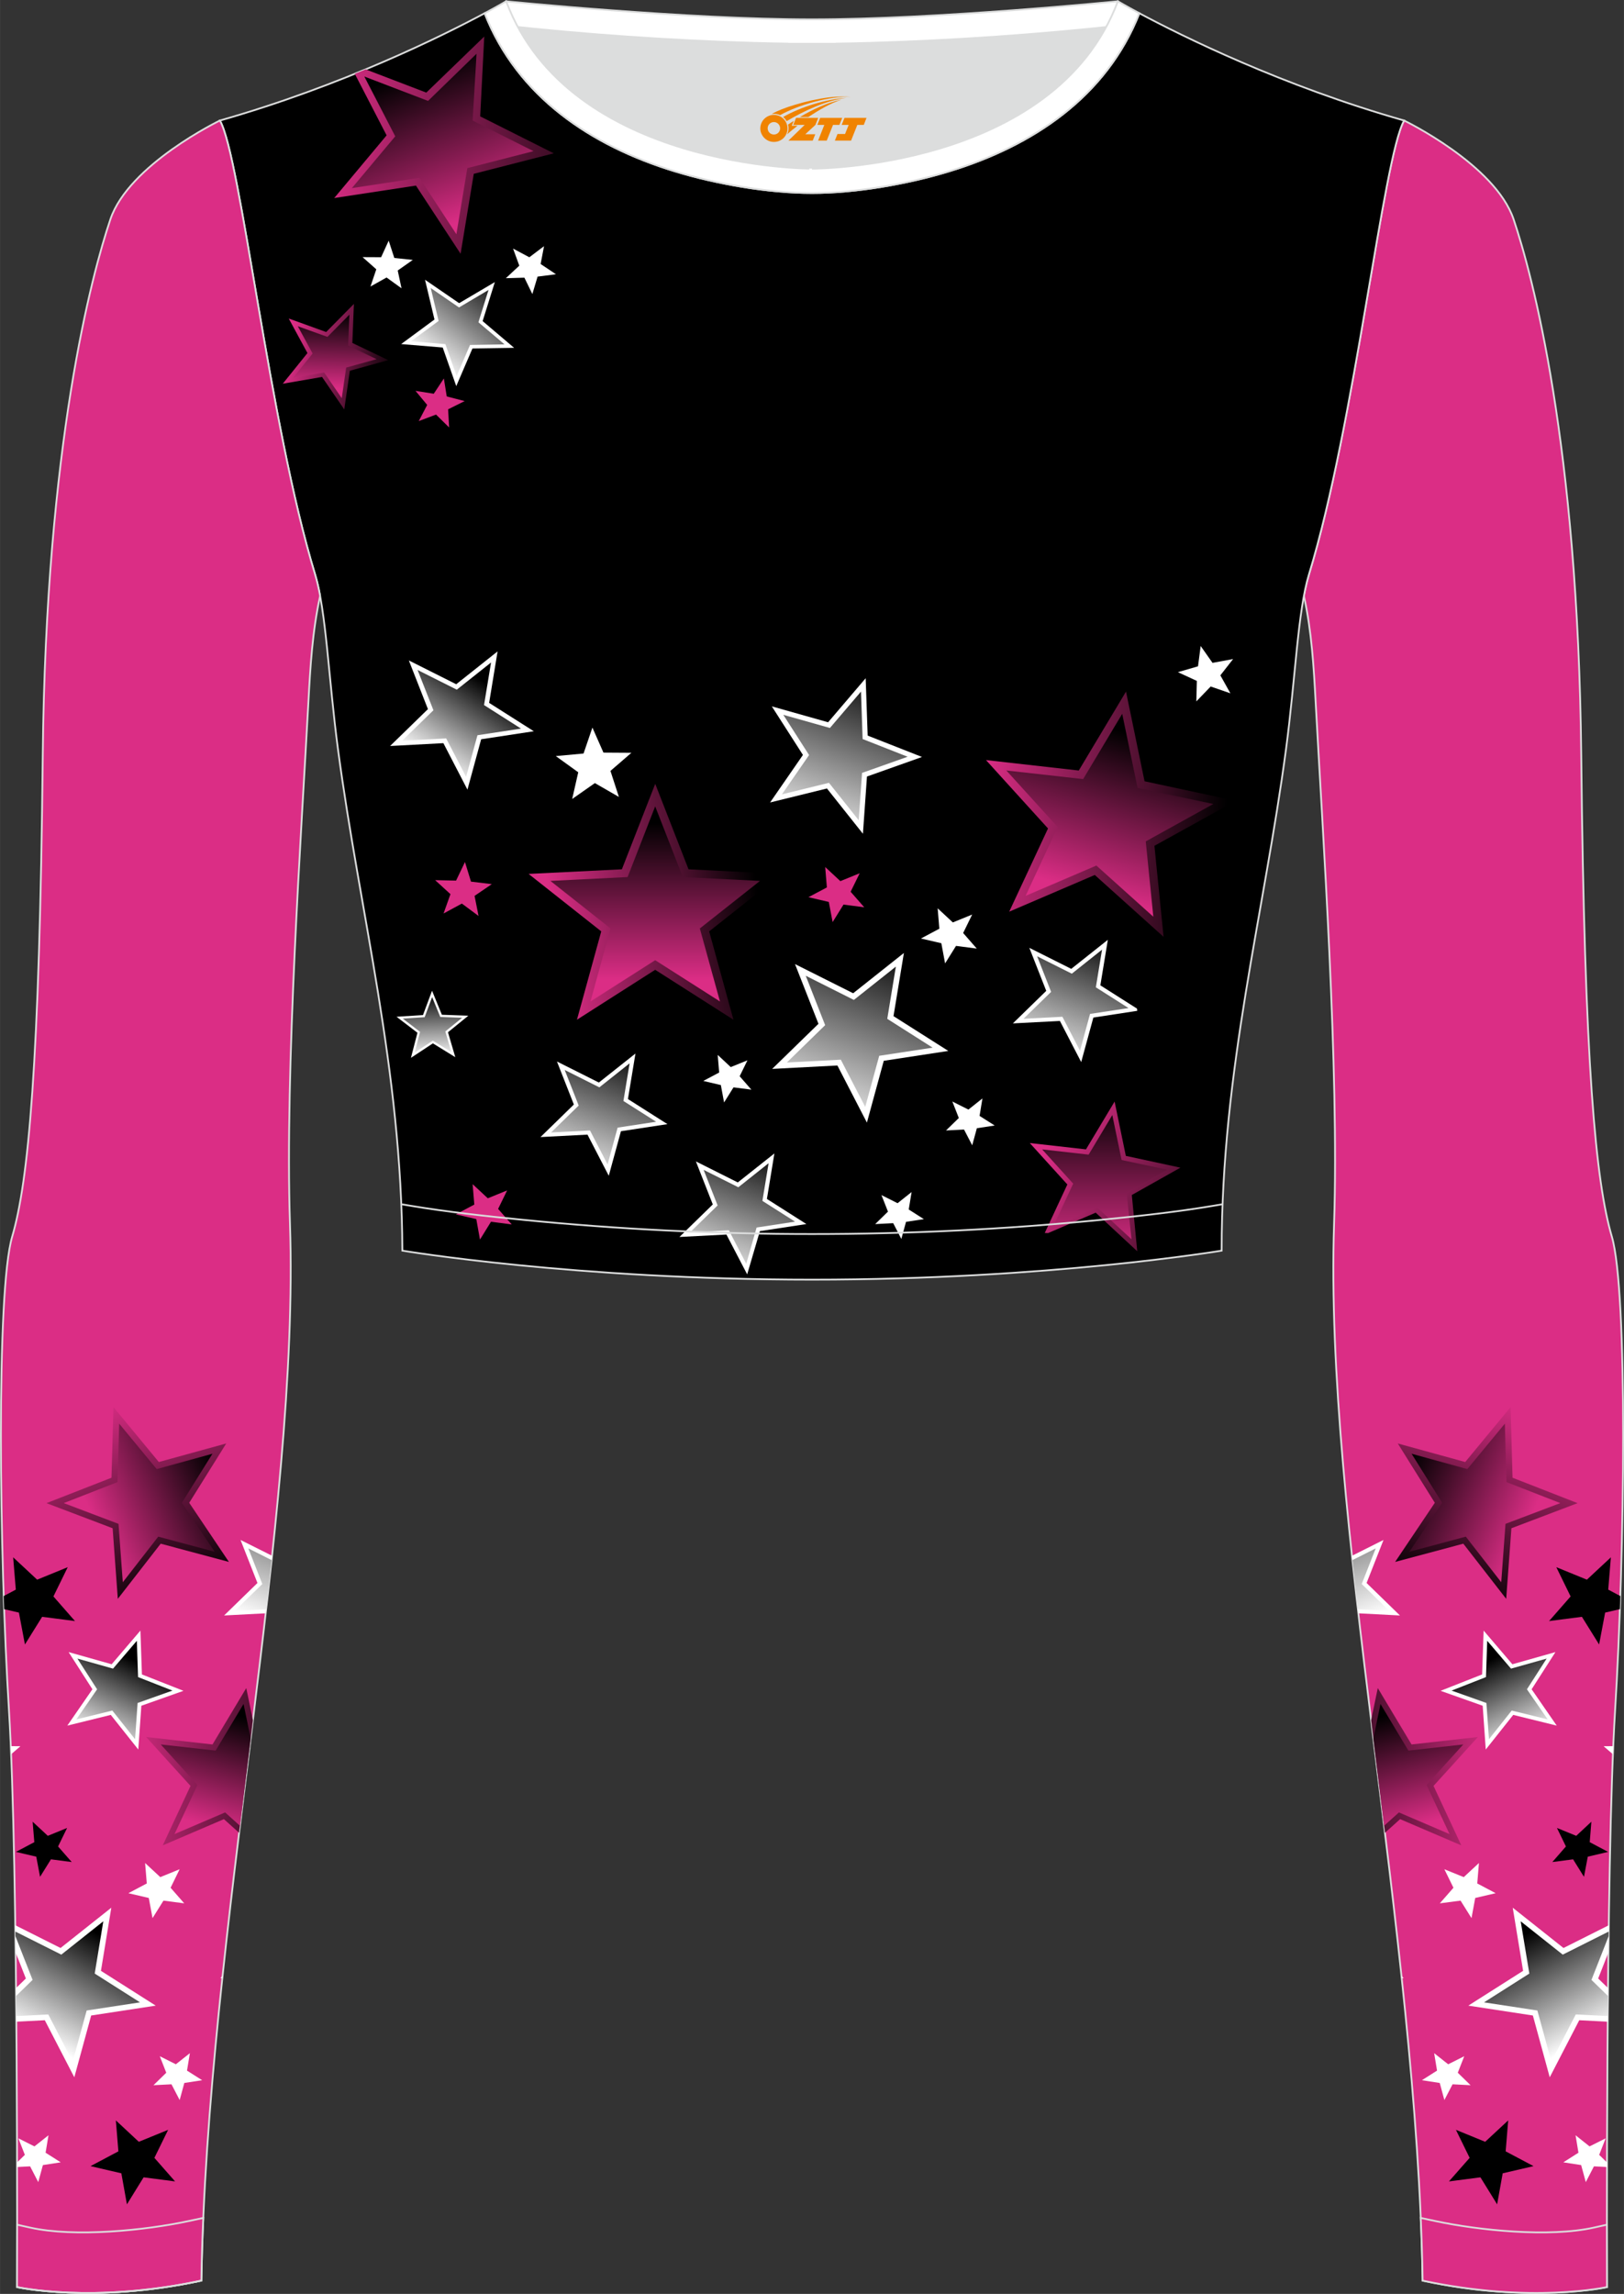
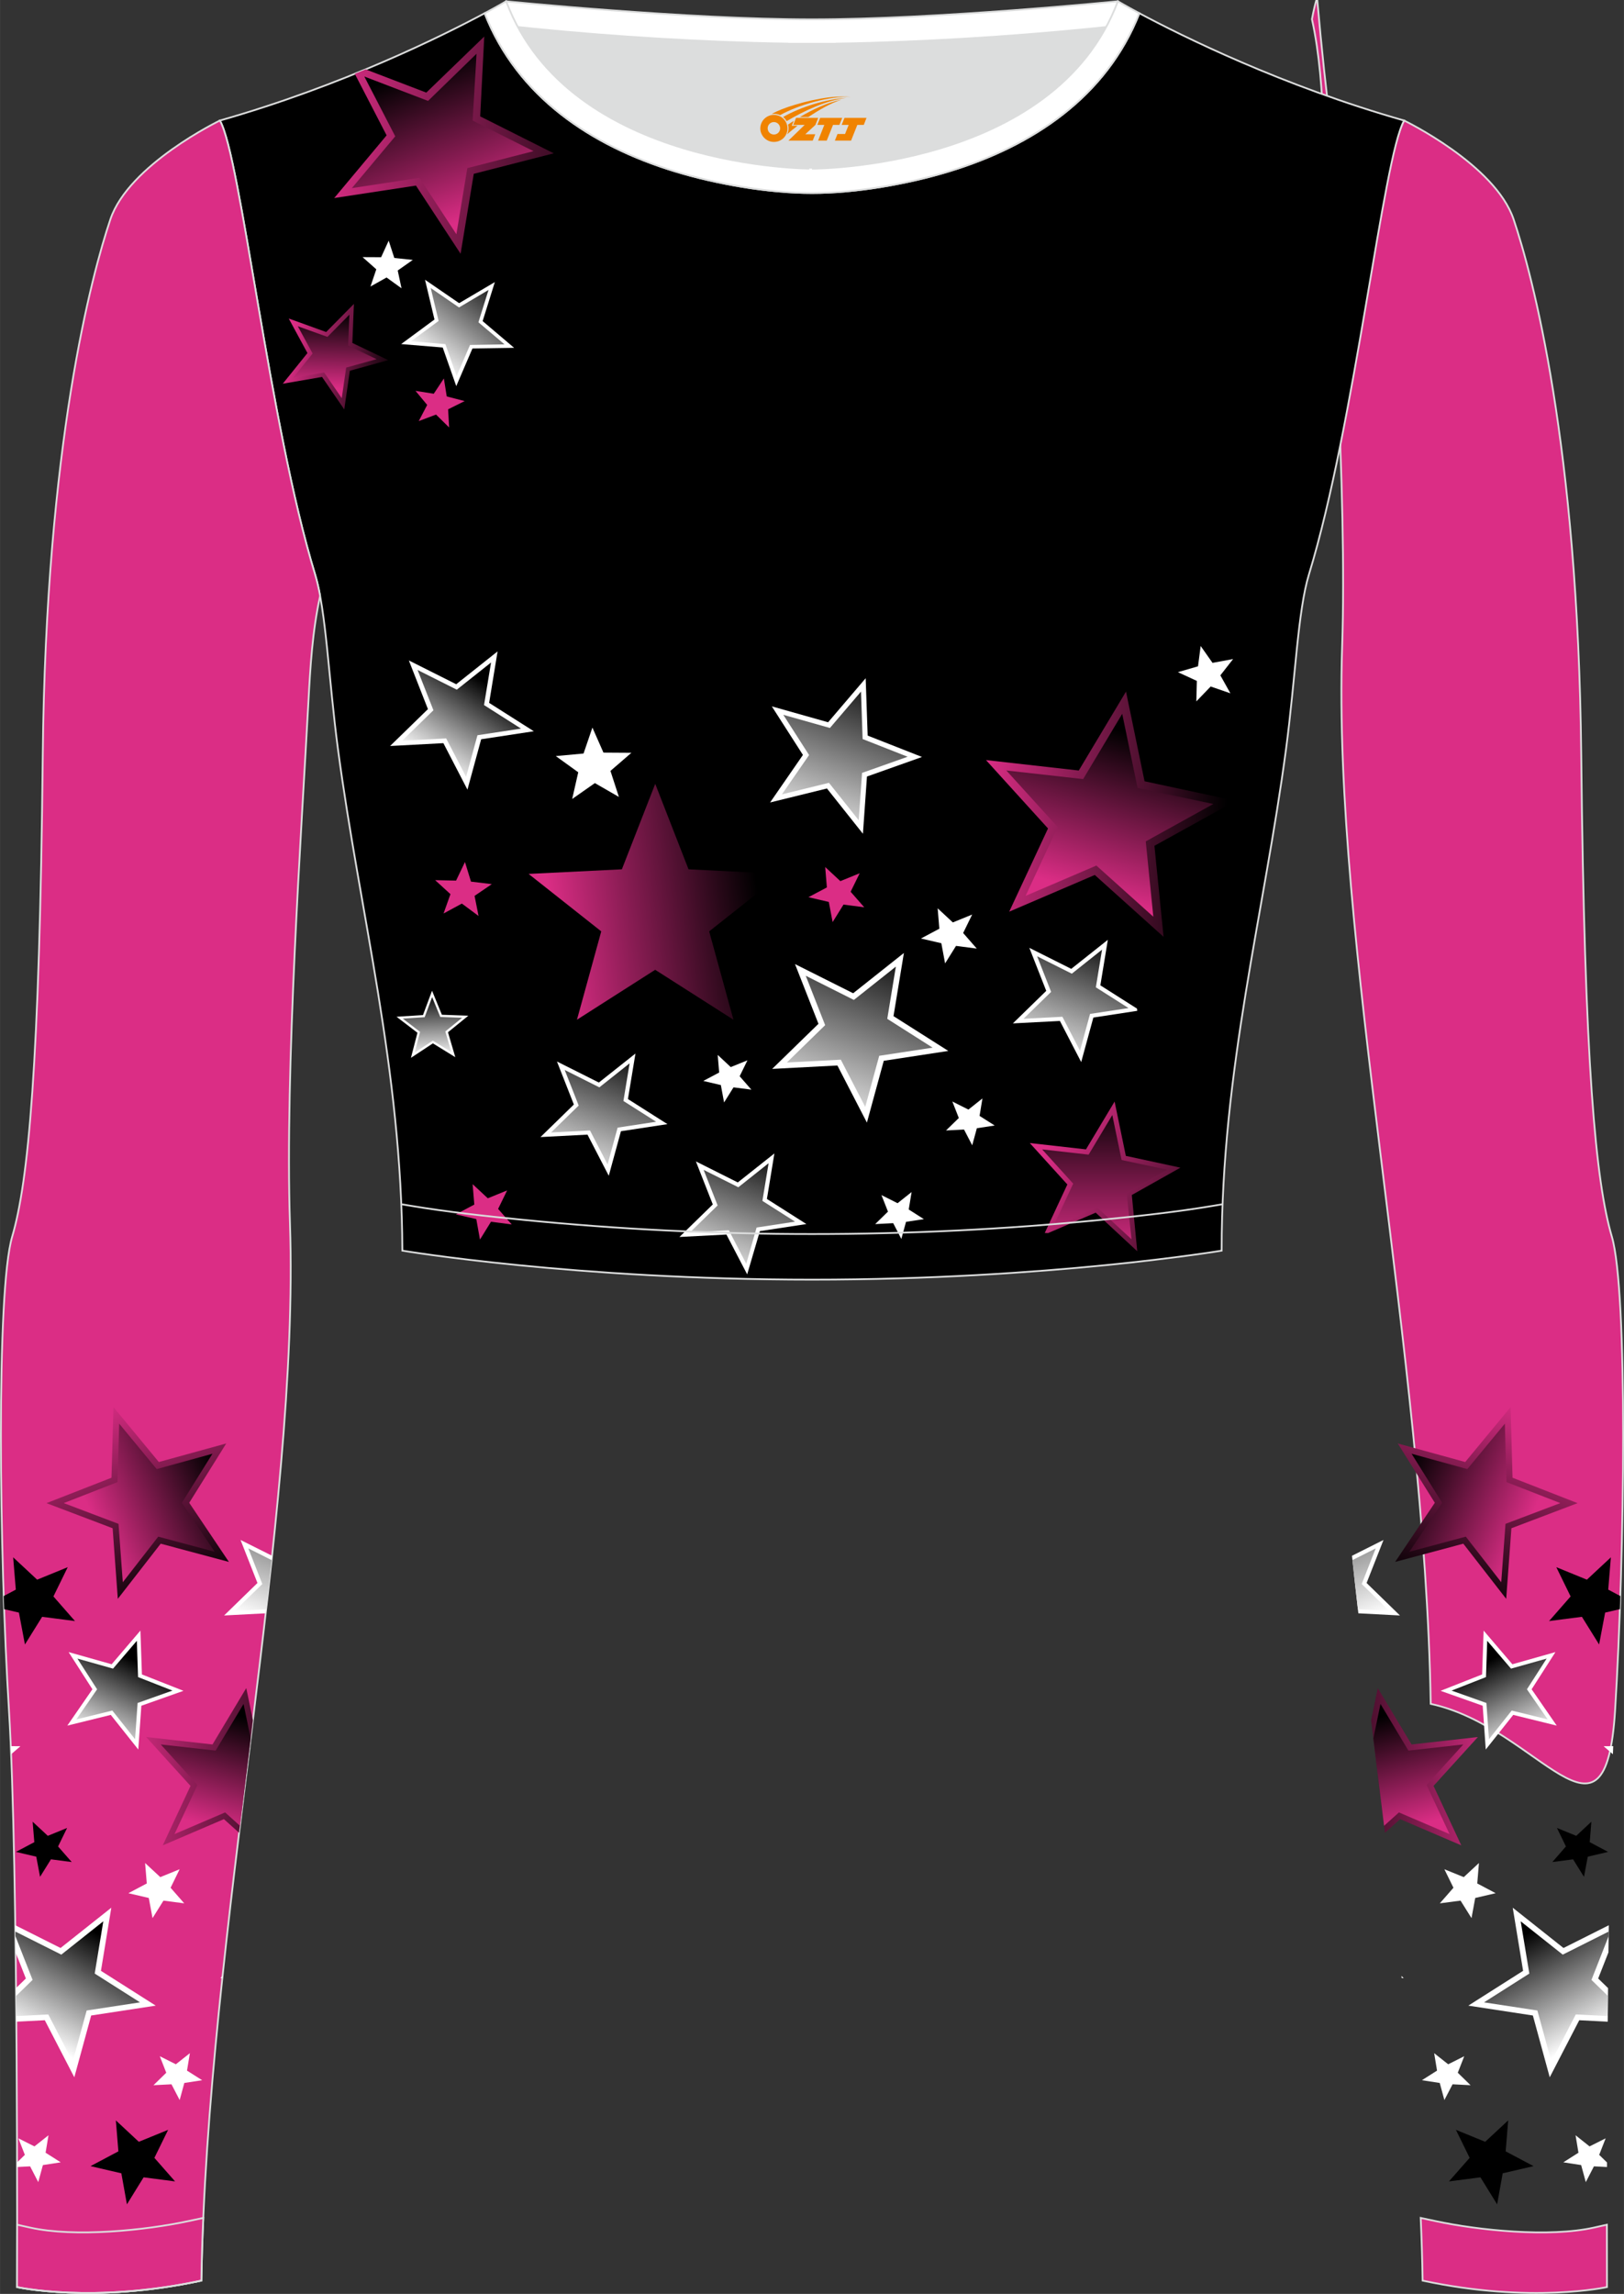
<svg xmlns="http://www.w3.org/2000/svg" version="1.1" id="图层_1" x="0px" y="0px" width="367.03px" height="518.23px" viewBox="0 0 367.02 518.23" enable-background="new 0 0 367.02 518.23" xml:space="preserve">
  <rect x="0" y="0" width="367.02" height="518.23" fill="#333333" stroke="none" />
  <g>
    <path fill-rule="evenodd" clip-rule="evenodd" fill="#DCDDDD" d="M113.76,2.85c0,0,45.04,4.28,69.79,4.28s70.34-3.09,70.34-3.09   S241.33,40.8,183.46,40.8C125.59,40.79,113.76,2.85,113.76,2.85z" />
    <path fill-rule="evenodd" clip-rule="evenodd" fill="#FFFFFF" stroke="#DCDDDD" stroke-width="0.4" stroke-miterlimit="22.926" d="   M258.74,5.16l-5.47,0.6c-18.61,2.04-37.83,3.37-56.53,3.92c-2.57,0.08-5.14,0.13-7.72,0.17v0.04h-11.01V9.85   c-2.57-0.04-5.14-0.09-7.72-0.17c-18.7-0.55-37.91-1.88-56.53-3.92l-5.47-0.6l6.07-4.87c0,0,40.87,4.09,69.14,4.09   s69.11-4.09,69.11-4.09L258.74,5.16z" />
-     <path fill-rule="evenodd" clip-rule="evenodd" fill="#DB2D85" stroke="#DCDDDD" stroke-width="0.4" stroke-miterlimit="22.926" d="   M317.33,27.23c0,0,20.56,9.93,24.74,22.3c4.19,12.38,14.56,50.77,15.29,121.02s3.28,96.45,6.92,108.83s2.91,71.7,0.73,107.01   c-2.18,35.3-1.82,130.3-1.82,130.3s-17.11,3.82-41.67-1.46c-1.26-78.2-22.24-172.66-20.02-238.76c1.17-34.86-2.6-88.69-4.18-118.11   c-0.4-7.41-0.88-15.82-2.64-23.72c0.34-1.82,0.72-3.46,1.15-4.89C306.24,95.73,312.58,35.55,317.33,27.23z" />
+     <path fill-rule="evenodd" clip-rule="evenodd" fill="#DB2D85" stroke="#DCDDDD" stroke-width="0.4" stroke-miterlimit="22.926" d="   M317.33,27.23c0,0,20.56,9.93,24.74,22.3c4.19,12.38,14.56,50.77,15.29,121.02s3.28,96.45,6.92,108.83s2.91,71.7,0.73,107.01   s-17.11,3.82-41.67-1.46c-1.26-78.2-22.24-172.66-20.02-238.76c1.17-34.86-2.6-88.69-4.18-118.11   c-0.4-7.41-0.88-15.82-2.64-23.72c0.34-1.82,0.72-3.46,1.15-4.89C306.24,95.73,312.58,35.55,317.33,27.23z" />
    <path fill-rule="evenodd" clip-rule="evenodd" stroke="#DCDDDD" stroke-width="0.4" stroke-miterlimit="22.926" d="M109.53,2.99   C100,8.09,77.36,19.36,49.69,27.23c4.75,8.32,11.09,68.5,21.5,102.51c2.53,8.27,3.06,23.55,5.19,39.52   c4.92,36.95,14.4,72.23,14.55,113.28c0,0,38.98,6.55,92.58,6.55s92.58-6.55,92.58-6.55c0-40.87,9.62-76.33,14.55-113.28   c2.13-15.97,2.66-31.26,5.19-39.52c10.41-34.02,16.76-94.19,21.5-102.51c-27.67-7.87-50.31-19.14-59.84-24.24   c-7.44,18.9-24.13,29.96-42.97,35.71c-9.35,2.85-21.14,4.92-31.01,4.91c-9.87,0.01-21.66-2.05-31.01-4.91   C133.66,32.95,116.97,21.89,109.53,2.99z" />
    <polygon fill-rule="evenodd" clip-rule="evenodd" fill="#FFFFFF" points="221.38,252.1 224.8,254.27 220.77,254.88 219.72,258.74    217.87,255.18 213.8,255.39 216.69,252.57 215.23,248.85 218.86,250.67 222.03,248.15  " />
    <polygon fill-rule="evenodd" clip-rule="evenodd" fill="#FFFFFF" points="205.37,273.24 208.79,275.42 204.76,276.03 203.7,279.89    201.86,276.33 197.79,276.54 200.68,273.72 199.21,269.99 202.85,271.82 206.02,269.3  " />
    <polygon fill-rule="evenodd" clip-rule="evenodd" fill="#FFFFFF" points="167.16,243.14 169.81,246.17 165.77,245.65    163.64,249.06 162.91,245.13 158.94,244.2 162.53,242.3 162.2,238.32 165.15,241.07 168.92,239.54  " />
    <polygon fill-rule="evenodd" clip-rule="evenodd" fill="#FFFFFF" points="217.67,210.78 220.75,214.3 216.06,213.69 213.59,217.65    212.74,213.09 208.13,212.02 212.29,209.81 211.91,205.2 215.34,208.39 219.71,206.61  " />
    <polygon fill-rule="evenodd" clip-rule="evenodd" fill="#FFFFFF" points="275.8,152.57 278.07,156.63 273.61,155.09 270.37,158.46    270.49,153.83 266.21,151.85 270.75,150.53 271.35,145.94 274.03,149.75 278.68,148.89  " />
    <polygon fill-rule="evenodd" clip-rule="evenodd" fill="#FFFFFF" points="137.96,174.16 139.87,180.04 134.44,176.91 129.31,180.5    130.68,174.47 125.61,170.81 131.88,170.23 133.88,164.37 136.38,170.03 142.69,170.07  " />
    <polygon fill-rule="evenodd" clip-rule="evenodd" fill="#DB2D85" points="108.47,280.04 110.96,276.01 115.65,276.62    112.57,273.11 114.61,268.93 110.24,270.71 106.81,267.52 107.19,272.13 103.03,274.34 107.64,275.41  " />
    <linearGradient id="SVGID_1_" gradientUnits="userSpaceOnUse" x1="283.111" y1="1180.67" x2="236.216" y2="1157.934" gradientTransform="matrix(1 0 0 1 0 -898)">
      <stop offset="0" style="stop-color:#000000" />
      <stop offset="1" style="stop-color:#DB2D85" />
    </linearGradient>
    <path fill-rule="evenodd" clip-rule="evenodd" fill="url(#SVGID_1_)" d="M236.11,278.55c0.25,0.01,0.51,0.01,0.76,0.02l10.76-4.61   l9.39,8.72l-1.23-12.71l10.99-6.18l-12.34-2.66l-2.54-12.27l-6.47,10.8l-12.7-1.43l8.49,9.36L236.11,278.55z" />
    <linearGradient id="SVGID_2_" gradientUnits="userSpaceOnUse" x1="277.134" y1="1082.962" x2="222.06" y2="1079.931" gradientTransform="matrix(1 0 0 1 0 -898)">
      <stop offset="0" style="stop-color:#000000" />
      <stop offset="1" style="stop-color:#DB2D85" />
    </linearGradient>
    <polygon fill-rule="evenodd" clip-rule="evenodd" fill="url(#SVGID_2_)" points="279.28,180.92 258.67,176.5 254.48,156.24    243.8,174.07 222.83,171.71 236.85,187.16 228.08,205.96 247.42,197.67 262.97,211.65 260.9,191.08  " />
    <linearGradient id="SVGID_3_" gradientUnits="userSpaceOnUse" x1="249.678" y1="-627.367" x2="249.678" y2="-661.854" gradientTransform="matrix(1 0 0 -1 0 -378.67)">
      <stop offset="0" style="stop-color:#000000" />
      <stop offset="1" style="stop-color:#DB2D85" />
    </linearGradient>
    <polygon fill-rule="evenodd" clip-rule="evenodd" fill="url(#SVGID_3_)" points="255.72,279.96 254.6,269.37 263.84,264.27    253.48,262.06 251.38,251.91 246.03,260.85 235.52,259.66 242.54,267.41 238.15,276.83 247.84,272.68  " />
    <linearGradient id="SVGID_4_" gradientUnits="userSpaceOnUse" x1="254.517" y1="1063.428" x2="243.907" y2="1099.049" gradientTransform="matrix(1 0 0 1 0 -898)">
      <stop offset="0" style="stop-color:#000000" />
      <stop offset="1" style="stop-color:#DB2D85" />
    </linearGradient>
    <polygon fill-rule="evenodd" clip-rule="evenodd" fill="url(#SVGID_4_)" points="274.21,181.63 257.09,178.01 253.62,161.26    244.79,176.01 227.43,174.06 239.04,186.84 231.78,202.39 247.78,195.54 260.65,207.1 258.94,190.08  " />
    <linearGradient id="SVGID_5_" gradientUnits="userSpaceOnUse" x1="171.284" y1="1099.865" x2="124.547" y2="1105.928" gradientTransform="matrix(1 0 0 1 0 -898)">
      <stop offset="0" style="stop-color:#000000" />
      <stop offset="1" style="stop-color:#DB2D85" />
    </linearGradient>
    <polygon fill-rule="evenodd" clip-rule="evenodd" fill="url(#SVGID_5_)" points="155.61,196.39 176.69,197.43 160.27,210.41    165.76,230.37 148.07,219.09 130.39,230.37 135.88,210.41 119.46,197.43 140.54,196.39 148.08,177.08  " />
    <linearGradient id="SVGID_6_" gradientUnits="userSpaceOnUse" x1="148.067" y1="1083.884" x2="148.067" y2="1119.253" gradientTransform="matrix(1 0 0 1 0 -898)">
      <stop offset="0" style="stop-color:#000000" />
      <stop offset="1" style="stop-color:#DB2D85" />
    </linearGradient>
-     <polygon fill-rule="evenodd" clip-rule="evenodd" fill="url(#SVGID_6_)" points="148.07,182.17 154.31,198.14 171.75,199.01    158.16,209.75 162.71,226.25 148.07,216.92 133.44,226.25 137.98,209.75 124.39,199.01 141.84,198.14  " />
    <polygon fill-rule="evenodd" clip-rule="evenodd" fill="#DB2D85" points="192.24,201.46 195.32,204.97 190.63,204.36    188.17,208.32 187.31,203.76 182.71,202.69 186.87,200.48 186.49,195.87 189.92,199.06 194.29,197.28  " />
    <polygon fill-rule="evenodd" clip-rule="evenodd" fill="#DB2D85" points="107.25,202.39 108.15,206.93 104.38,204.13    100.24,206.37 101.8,202 98.34,198.84 103.07,198.94 105.08,194.74 106.44,199.17 111.14,199.74  " />
    <polygon fill-rule="evenodd" clip-rule="evenodd" fill="#FFFFFF" points="89.61,229.7 94.34,233.31 92.87,238.98 97.83,235.71    102.89,238.83 101.24,233.2 105.84,229.46 99.86,229.25 97.64,223.82 95.59,229.32  " />
    <polygon fill-rule="evenodd" clip-rule="evenodd" fill="#FFFFFF" points="168.86,287.9 171.73,278.13 182.24,276.53 173.32,270.86    175.01,260.58 166.74,267.13 157.27,262.38 161.09,272.1 153.55,279.45 164.17,278.9  " />
    <path fill-rule="evenodd" clip-rule="evenodd" fill="#FFFFFF" d="M257.02,228.36c-0.02-0.17-0.04-0.33-0.06-0.5l-8.28-5.26   l1.69-10.28l-8.27,6.56l-9.47-4.75l3.82,9.72l-7.54,7.35l10.63-0.55l4.81,9.29l2.75-10.06L257.02,228.36z" />
    <polygon fill-rule="evenodd" clip-rule="evenodd" fill="#FFFFFF" points="92.43,149.22 92.42,149.27 96.71,160.2 88.16,168.53    100.2,167.89 105.64,178.39 108.74,167.01 120.64,165.2 110.54,158.79 112.45,147.16 103.1,154.58  " />
    <polygon fill-rule="evenodd" clip-rule="evenodd" fill="#FFFFFF" points="196.09,166.18 208.37,171.01 195.93,175.43    195.02,188.36 186.89,178.13 174.04,181.29 181.46,170.55 174.43,159.58 187.15,163.17 195.64,153.22  " />
    <linearGradient id="SVGID_7_" gradientUnits="userSpaceOnUse" x1="182.366" y1="-568.819" x2="196.511" y2="-529.957" gradientTransform="matrix(1 0 0 -1 0 -378.67)">
      <stop offset="0" style="stop-color:#FFFFFF" />
      <stop offset="1" style="stop-color:#000000" />
    </linearGradient>
    <polygon fill-rule="evenodd" clip-rule="evenodd" fill="url(#SVGID_7_)" points="194.58,156.24 194.95,166.96 205.12,170.96    194.82,174.61 194.07,185.31 187.34,176.85 176.71,179.46 182.85,170.58 177.03,161.49 187.56,164.46  " />
    <polygon fill-rule="evenodd" clip-rule="evenodd" fill="#FFFFFF" points="201.93,229.56 214.32,237.42 199.73,239.65    195.92,253.61 189.25,240.71 174.51,241.48 184.97,231.29 179.67,217.8 192.81,224.39 204.28,215.29  " />
    <linearGradient id="SVGID_8_" gradientUnits="userSpaceOnUse" x1="186.712" y1="-633.941" x2="202.031" y2="-591.851" gradientTransform="matrix(1 0 0 -1 0 -378.67)">
      <stop offset="0" style="stop-color:#FFFFFF" />
      <stop offset="1" style="stop-color:#000000" />
    </linearGradient>
    <polygon fill-rule="evenodd" clip-rule="evenodd" fill="url(#SVGID_8_)" points="202.46,218.37 200.52,230.17 210.77,236.68    198.7,238.52 195.54,250.07 190.02,239.4 177.83,240.03 186.48,231.6 182.1,220.44 192.97,225.9  " />
    <linearGradient id="SVGID_9_" gradientUnits="userSpaceOnUse" x1="237.712" y1="-619.81" x2="248.756" y2="-589.466" gradientTransform="matrix(1 0 0 -1 0 -378.67)">
      <stop offset="0" style="stop-color:#FFFFFF" />
      <stop offset="1" style="stop-color:#000000" />
    </linearGradient>
    <polygon fill-rule="evenodd" clip-rule="evenodd" fill="url(#SVGID_9_)" points="249.06,214.54 247.66,223.05 255.05,227.74    246.35,229.06 244.08,237.39 240.1,229.7 231.31,230.16 237.55,224.08 234.39,216.04 242.23,219.97  " />
    <polygon fill-rule="evenodd" clip-rule="evenodd" fill="#FFFFFF" points="141.91,248.29 150.84,253.96 140.33,255.56    137.58,265.62 132.77,256.33 122.15,256.88 129.69,249.53 125.87,239.81 135.34,244.56 143.61,238.01  " />
    <linearGradient id="SVGID_10_" gradientUnits="userSpaceOnUse" x1="130.94" y1="-645.496" x2="141.985" y2="-615.151" gradientTransform="matrix(1 0 0 -1 0 -378.67)">
      <stop offset="0" style="stop-color:#FFFFFF" />
      <stop offset="1" style="stop-color:#000000" />
    </linearGradient>
    <polygon fill-rule="evenodd" clip-rule="evenodd" fill="url(#SVGID_10_)" points="142.29,240.22 140.89,248.73 148.28,253.42    139.58,254.75 137.31,263.07 133.33,255.39 124.54,255.84 130.78,249.76 127.62,241.72 135.45,245.65  " />
    <linearGradient id="SVGID_11_" gradientUnits="userSpaceOnUse" x1="96.583" y1="1070.407" x2="108.898" y2="1051.649" gradientTransform="matrix(1 0 0 1 0 -898)">
      <stop offset="0" style="stop-color:#FFFFFF" />
      <stop offset="1" style="stop-color:#000000" />
    </linearGradient>
    <polygon fill-rule="evenodd" clip-rule="evenodd" fill="url(#SVGID_11_)" points="110.97,149.67 109.39,159.29 117.74,164.6    107.9,166.1 105.33,175.51 100.83,166.82 90.89,167.33 97.95,160.46 94.37,151.36 103.23,155.81  " />
    <linearGradient id="SVGID_12_" gradientUnits="userSpaceOnUse" x1="98.048" y1="-617.725" x2="97.531" y2="-602.941" gradientTransform="matrix(1 0 0 -1 0 -378.67)">
      <stop offset="0" style="stop-color:#FFFFFF" />
      <stop offset="1" style="stop-color:#000000" />
    </linearGradient>
    <polygon fill-rule="evenodd" clip-rule="evenodd" fill="url(#SVGID_12_)" points="97.66,225.26 99.5,229.75 104.44,229.93    100.64,233.02 102,237.68 97.82,235.1 93.71,237.8 94.93,233.11 91.03,230.12 95.97,229.8  " />
    <linearGradient id="SVGID_13_" gradientUnits="userSpaceOnUse" x1="162.389" y1="-667.932" x2="173.376" y2="-637.746" gradientTransform="matrix(1 0 0 -1 0 -378.67)">
      <stop offset="0" style="stop-color:#FFFFFF" />
      <stop offset="1" style="stop-color:#000000" />
    </linearGradient>
    <polygon fill-rule="evenodd" clip-rule="evenodd" fill="url(#SVGID_13_)" points="168.65,285.51 170.99,277.32 179.68,275.99    172.3,271.3 173.7,262.79 166.86,268.22 159.02,264.29 162.18,272.33 155.94,278.41 164.73,277.95  " />
    <polygon fill-rule="evenodd" clip-rule="evenodd" fill="#FFFFFF" points="109.07,72.54 116.19,78.58 106.77,78.73 103.11,87.23    100.05,78.51 90.66,77.73 98.19,72.18 96.05,63.2 103.76,68.49 111.83,63.73  " />
    <linearGradient id="SVGID_14_" gradientUnits="userSpaceOnUse" x1="97.237" y1="-460.912" x2="112.53" y2="-441.337" gradientTransform="matrix(1 0 0 -1 0 -378.67)">
      <stop offset="0" style="stop-color:#FFFFFF" />
      <stop offset="1" style="stop-color:#000000" />
    </linearGradient>
    <polygon fill-rule="evenodd" clip-rule="evenodd" fill="url(#SVGID_14_)" points="110.4,65.51 108.12,72.81 114.02,77.8    106.22,77.93 103.19,84.97 100.65,77.75 92.88,77.1 99.12,72.51 97.34,65.07 103.73,69.46  " />
    <polygon fill-rule="evenodd" clip-rule="evenodd" fill="#FFFFFF" points="89.88,61.11 90.74,65.13 87.36,62.69 83.72,64.73    85.04,60.84 81.94,58.09 86.13,58.11 87.84,54.37 89.11,58.28 93.28,58.72  " />
-     <polygon fill-rule="evenodd" clip-rule="evenodd" fill="#FFFFFF" points="121.49,62.49 120.31,66.43 118.51,62.73 114.32,62.85    117.36,60.02 115.95,56.16 119.63,58.12 122.95,55.61 122.18,59.64 125.64,61.96  " />
    <polygon fill-rule="evenodd" clip-rule="evenodd" fill="#DB2D85" points="101.27,92.47 101.5,96.57 98.54,93.66 94.63,95.13    96.54,91.48 93.9,88.3 98.03,88.95 100.31,85.5 100.96,89.56 105.01,90.61  " />
    <linearGradient id="SVGID_15_" gradientUnits="userSpaceOnUse" x1="146.133" y1="934.724" x2="72.743" y2="927.398" gradientTransform="matrix(1 0 0 1 0 -898)">
      <stop offset="0" style="stop-color:#000000" />
      <stop offset="1" style="stop-color:#DB2D85" />
    </linearGradient>
    <path fill-rule="evenodd" clip-rule="evenodd" fill="url(#SVGID_15_)" d="M109.44,8.25l-13.1,12.67l-13.72-5.25   c-0.8,0.33-1.62,0.67-2.44,1l7.19,13.91L75.53,44.74L94,41.93l10.09,15.4l2.98-18.06l18.08-4.63l-16.63-8.35L109.44,8.25z" />
    <linearGradient id="SVGID_16_" gradientUnits="userSpaceOnUse" x1="91.509" y1="914.562" x2="104.583" y2="947.909" gradientTransform="matrix(1 0 0 1 0 -898)">
      <stop offset="0" style="stop-color:#000000" />
      <stop offset="1" style="stop-color:#DB2D85" />
    </linearGradient>
    <polygon fill-rule="evenodd" clip-rule="evenodd" fill="url(#SVGID_16_)" points="107.69,12.14 105.54,14.24 96.74,22.8    82.34,17.29 89.32,30.8 79.52,42.5 94.8,40.18 103.14,52.92 105.61,37.98 120.57,34.15 106.81,27.24 107.53,15.14  " />
    <linearGradient id="SVGID_17_" gradientUnits="userSpaceOnUse" x1="90.16" y1="981.205" x2="65.718" y2="975.521" gradientTransform="matrix(1 0 0 1 0 -898)">
      <stop offset="0" style="stop-color:#000000" />
      <stop offset="1" style="stop-color:#DB2D85" />
    </linearGradient>
    <polygon fill-rule="evenodd" clip-rule="evenodd" fill="url(#SVGID_17_)" points="79.63,77.48 79.98,68.66 73.71,75.01    65.25,71.96 69.48,79.76 63.9,86.69 72.78,85.16 77.8,92.5 79.06,83.76 87.74,81.36  " />
    <linearGradient id="SVGID_18_" gradientUnits="userSpaceOnUse" x1="76.011" y1="968.776" x2="75.537" y2="985.734" gradientTransform="matrix(1 0 0 1 0 -898)">
      <stop offset="0" style="stop-color:#000000" />
      <stop offset="1" style="stop-color:#DB2D85" />
    </linearGradient>
    <polygon fill-rule="evenodd" clip-rule="evenodd" fill="url(#SVGID_18_)" points="85.1,81.14 78.69,78.07 78.96,71.09 74,76.11    67.3,73.7 70.65,79.87 66.23,85.36 73.26,84.15 77.23,89.96 78.23,83.04  " />
    <path fill-rule="evenodd" clip-rule="evenodd" fill="#DB2D85" stroke="#DCDDDD" stroke-width="0.4" stroke-miterlimit="22.926" d="   M49.69,27.23c0,0-20.56,9.93-24.74,22.3S10.39,100.3,9.66,170.55C8.94,240.79,6.39,267,2.75,279.37   c-3.64,12.38-2.91,71.7-0.73,107.01c2.18,35.3,1.82,130.3,1.82,130.3s17.11,3.82,41.67-1.46c1.26-78.2,22.24-172.66,20.02-238.76   c-1.17-34.86,2.6-88.69,4.18-118.11c0.4-7.41,0.88-15.82,2.64-23.72c-0.34-1.82-0.72-3.46-1.15-4.89   C60.79,95.73,54.44,35.55,49.69,27.23z" />
    <polygon fill-rule="evenodd" clip-rule="evenodd" fill="#FFFFFF" points="42.26,467.78 45.68,469.95 41.65,470.57 40.6,474.43    38.75,470.87 34.68,471.08 37.57,468.26 36.11,464.53 39.74,466.35 42.91,463.84  " />
    <polygon fill-rule="evenodd" clip-rule="evenodd" fill="#FFFFFF" points="10.3,486.33 13.72,488.5 9.69,489.12 8.64,492.97    6.8,489.41 3.85,489.56 3.85,488.53 5.61,486.81 4.15,483.08 7.78,484.9 10.95,482.39  " />
    <polygon fill-rule="evenodd" clip-rule="evenodd" fill="#FFFFFF" points="38.55,426.47 41.63,429.99 36.94,429.38 34.47,433.33    33.62,428.78 29.01,427.7 33.17,425.5 32.79,420.88 36.22,424.07 40.59,422.29  " />
    <polygon fill-rule="evenodd" clip-rule="evenodd" fill="#FFFFFF" points="2.44,394.48 4.61,394.5 2.51,396.31  " />
    <linearGradient id="SVGID_19_" gradientUnits="userSpaceOnUse" x1="72.873" y1="1298.025" x2="27.778" y2="1296.509" gradientTransform="matrix(1 0 0 1 0 -898)">
      <stop offset="0" style="stop-color:#000000" />
      <stop offset="1" style="stop-color:#DB2D85" />
    </linearGradient>
    <path fill-rule="evenodd" clip-rule="evenodd" fill="url(#SVGID_19_)" d="M57.16,388.64l-1.51-7.28l-7.63,12.74l-14.99-1.68   l10.02,11.04l-6.27,13.43l13.82-5.92l3.43,3.08C55.07,405.55,56.12,397.06,57.16,388.64z" />
    <linearGradient id="SVGID_20_" gradientUnits="userSpaceOnUse" x1="50.147" y1="1284.375" x2="42.947" y2="1309.386" gradientTransform="matrix(1 0 0 1 0 -898)">
      <stop offset="0" style="stop-color:#000000" />
      <stop offset="1" style="stop-color:#DB2D85" />
    </linearGradient>
    <path fill-rule="evenodd" clip-rule="evenodd" fill="url(#SVGID_20_)" d="M56.65,392.74l-1.61-7.79l-6.31,10.54l-12.4-1.39   l8.29,9.14l-5.19,11.11l11.44-4.9l3.36,3.02C55.03,405.87,55.85,399.28,56.65,392.74z" />
    <polygon fill-rule="evenodd" clip-rule="evenodd" points="13.12,417.14 16.2,420.66 11.51,420.05 9.05,424 8.19,419.45    3.59,418.37 7.75,416.17 7.37,411.55 10.8,414.74 15.16,412.96  " />
    <polygon fill-rule="evenodd" clip-rule="evenodd" fill="#FFFFFF" points="32.07,378.28 41.46,381.98 31.94,385.35 31.25,395.24    25.03,387.42 15.21,389.84 20.88,381.63 15.5,373.23 25.23,375.98 31.73,368.37  " />
    <linearGradient id="SVGID_21_" gradientUnits="userSpaceOnUse" x1="20.832" y1="1291.418" x2="29.927" y2="1272.849" gradientTransform="matrix(1 0 0 1 0 -898)">
      <stop offset="0" style="stop-color:#FFFFFF" />
      <stop offset="1" style="stop-color:#000000" />
    </linearGradient>
    <polygon fill-rule="evenodd" clip-rule="evenodd" fill="url(#SVGID_21_)" points="30.92,370.68 31.2,378.88 38.97,381.93    31.09,384.73 30.52,392.91 25.38,386.44 17.25,388.44 21.94,381.64 17.49,374.7 25.54,376.97  " />
    <path fill-rule="evenodd" clip-rule="evenodd" fill="#FFFFFF" d="M22.81,445.24l12.38,7.86l-14.59,2.23l-3.81,13.96l-6.67-12.89   l-6.44,0.33c-0.02-2.51-0.04-5.05-0.07-7.59l2.23-2.17l-2.32-5.91l-0.08-6.12l10.24,5.14l11.47-9.1L22.81,445.24z" />
    <linearGradient id="SVGID_22_" gradientUnits="userSpaceOnUse" x1="8.555" y1="1358.736" x2="21.818" y2="1334.61" gradientTransform="matrix(1 0 0 1 0 -898)">
      <stop offset="0" style="stop-color:#FFFFFF" />
      <stop offset="1" style="stop-color:#000000" />
    </linearGradient>
    <polygon fill-rule="evenodd" clip-rule="evenodd" fill="url(#SVGID_22_)" points="23.34,434.05 21.4,445.86 31.64,452.36    19.58,454.2 16.42,465.75 10.9,455.09 3.68,455.46 3.64,450.91 7.36,447.29 3.48,437.41 3.47,436.37 13.85,441.58  " />
    <polygon fill-rule="evenodd" clip-rule="evenodd" fill="#FFFFFF" points="50.3,446.39 49.79,446.88 50.25,446.86  " />
    <polygon fill-rule="evenodd" clip-rule="evenodd" points="28.68,497.99 32.45,491.89 39.56,492.81 34.89,487.49 37.99,481.16    31.37,483.86 26.18,479.03 26.75,486.02 20.45,489.36 27.42,490.98  " />
    <path fill-rule="evenodd" clip-rule="evenodd" fill="#FFFFFF" d="M60.04,364.47l-9.4,0.49l7.54-7.34l-3.82-9.72l7.12,3.57   C61.03,355.77,60.55,360.1,60.04,364.47z" />
    <linearGradient id="SVGID_23_" gradientUnits="userSpaceOnUse" x1="55.153" y1="-743.544" x2="68.274" y2="-707.496" gradientTransform="matrix(1 0 0 -1 0 -378.67)">
      <stop offset="0" style="stop-color:#FFFFFF" />
      <stop offset="1" style="stop-color:#000000" />
    </linearGradient>
    <path fill-rule="evenodd" clip-rule="evenodd" fill="url(#SVGID_23_)" d="M60.15,363.56l-7.11,0.37l6.24-6.08l-3.16-8.04l5.26,2.64   C60.99,356.12,60.58,359.83,60.15,363.56z" />
    <polygon fill-rule="evenodd" clip-rule="evenodd" points="12.07,360.66 16.94,366.22 9.52,365.26 5.63,371.51 4.27,364.31    0.93,363.53 0.83,360.57 3.57,359.12 2.97,351.82 8.39,356.87 15.3,354.05  " />
    <linearGradient id="SVGID_24_" gradientUnits="userSpaceOnUse" x1="42.273" y1="1258.328" x2="23.83" y2="1214.118" gradientTransform="matrix(1 0 0 1 0 -898)">
      <stop offset="0" style="stop-color:#000000" />
      <stop offset="1" style="stop-color:#DB2D85" />
    </linearGradient>
    <polygon fill-rule="evenodd" clip-rule="evenodd" fill="url(#SVGID_24_)" points="42.76,339.5 51.73,352.86 36.31,348.74    26.62,361.2 25.45,345.25 10.5,339.58 25.19,333.84 25.64,317.89 35.89,330.29 51.12,326.1  " />
    <linearGradient id="SVGID_25_" gradientUnits="userSpaceOnUse" x1="49.032" y1="1229.232" x2="21.116" y2="1241.232" gradientTransform="matrix(1 0 0 1 0 -898)">
      <stop offset="0" style="stop-color:#000000" />
      <stop offset="1" style="stop-color:#DB2D85" />
    </linearGradient>
    <polygon fill-rule="evenodd" clip-rule="evenodd" fill="url(#SVGID_25_)" points="48.01,328.42 41.1,339.51 48.52,350.56    35.76,347.15 27.75,357.45 26.78,344.26 14.4,339.57 26.56,334.82 26.93,321.62 35.41,331.89  " />
    <path fill-rule="evenodd" clip-rule="evenodd" fill="#DB2D85" stroke="#DCDDDD" stroke-width="0.4" stroke-miterlimit="22.926" d="   M3.86,502.59c0,8.69-0.02,14.09-0.02,14.09s17.11,3.82,41.67-1.46c0.07-4.67,0.22-9.39,0.43-14.16l-3.32,0.71   c-9.81,2.11-25.74,3.72-35.8,1.48L3.86,502.59z" />
    <path fill="none" stroke="#DCDDDD" stroke-width="0.4" stroke-miterlimit="22.926" d="M3.84,516.68c0,0,17.11,3.82,41.67-1.46" />
    <path fill-rule="evenodd" clip-rule="evenodd" fill="#FFFFFF" stroke="#DCDDDD" stroke-width="0.4" stroke-miterlimit="22.926" d="   M114.39,0.29c0,0-1.72,1.01-4.86,2.7c7.44,18.9,24.13,29.96,42.97,35.71c9.36,2.85,21.14,4.92,31.02,4.91   c9.87,0.01,21.66-2.05,31.01-4.91c18.84-5.75,35.53-16.81,42.97-35.71c-3.14-1.68-4.86-2.7-4.86-2.7   c-14.32,38.03-69.13,37.81-69.13,37.81S128.71,38.33,114.39,0.29z" />
    <path fill="none" stroke="#DCDDDD" stroke-width="0.4" stroke-miterlimit="22.926" d="M276.3,272.05l-1.93,0.33   c-8.4,1.42-17.16,2.36-25.63,3.21c-21.64,2.15-43.49,3.2-65.23,3.2c-21.73,0-43.55-1.05-65.17-3.2   c-8.49-0.84-17.27-1.79-25.69-3.21l-1.96-0.33" />
    <path fill-rule="evenodd" clip-rule="evenodd" fill="#DB2D85" stroke="#DCDDDD" stroke-width="0.4" stroke-miterlimit="22.926" d="   M363.16,502.59c0,8.69,0.02,14.09,0.02,14.09s-17.11,3.82-41.67-1.46c-0.07-4.67-0.22-9.39-0.43-14.16l3.32,0.71   c9.81,2.11,25.74,3.72,35.8,1.48L363.16,502.59z" />
    <g>
      <polygon fill-rule="evenodd" clip-rule="evenodd" fill="#FFFFFF" points="324.12,463.84 327.29,466.35 330.92,464.53     329.46,468.26 332.35,471.08 328.28,470.87 326.43,474.43 325.38,470.57 321.35,469.95 324.77,467.78   " />
      <polygon fill-rule="evenodd" clip-rule="evenodd" fill="#FFFFFF" points="356.08,482.39 359.24,484.9 362.88,483.08     361.42,486.81 363.18,488.53 363.18,489.56 360.23,489.41 358.39,492.97 357.34,489.12 353.31,488.5 356.73,486.33   " />
      <polygon fill-rule="evenodd" clip-rule="evenodd" fill="#FFFFFF" points="326.43,422.29 330.81,424.07 334.24,420.88     333.86,425.5 338.02,427.7 333.4,428.78 332.56,433.33 330.09,429.38 325.4,429.99 328.48,426.47   " />
      <polygon fill-rule="evenodd" clip-rule="evenodd" fill="#FFFFFF" points="364.52,396.31 362.42,394.5 364.59,394.48   " />
      <linearGradient id="SVGID_26_" gradientUnits="userSpaceOnUse" x1="-1877.177" y1="1298.025" x2="-1922.272" y2="1296.509" gradientTransform="matrix(-1 0 0 1 -1583.03 -898)">
        <stop offset="0" style="stop-color:#000000" />
        <stop offset="1" style="stop-color:#DB2D85" />
      </linearGradient>
      <path fill-rule="evenodd" clip-rule="evenodd" fill="url(#SVGID_26_)" d="M313,414.05l3.43-3.08l13.82,5.92l-6.27-13.43    L334,392.42l-14.99,1.68l-7.63-12.74l-1.51,7.28C310.9,397.06,311.96,405.55,313,414.05z" />
      <linearGradient id="SVGID_27_" gradientUnits="userSpaceOnUse" x1="-1899.908" y1="1284.374" x2="-1907.108" y2="1309.384" gradientTransform="matrix(-1 0 0 1 -1583.03 -898)">
        <stop offset="0" style="stop-color:#000000" />
        <stop offset="1" style="stop-color:#DB2D85" />
      </linearGradient>
      <path fill-rule="evenodd" clip-rule="evenodd" fill="url(#SVGID_27_)" d="M312.8,412.47l3.36-3.02l11.44,4.9l-5.19-11.11    l8.29-9.14l-12.4,1.39l-6.31-10.54l-1.61,7.79C311.18,399.28,312,405.87,312.8,412.47z" />
      <polygon fill-rule="evenodd" clip-rule="evenodd" points="351.87,412.96 356.23,414.74 359.65,411.55 359.28,416.17     363.43,418.37 358.84,419.45 357.98,424 355.52,420.05 350.83,420.66 353.9,417.14   " />
      <polygon fill-rule="evenodd" clip-rule="evenodd" fill="#FFFFFF" points="335.3,368.37 341.8,375.98 351.53,373.23 346.15,381.63     351.82,389.84 341.99,387.42 335.78,395.24 335.09,385.35 325.57,381.98 334.96,378.28   " />
      <linearGradient id="SVGID_28_" gradientUnits="userSpaceOnUse" x1="-1929.222" y1="1291.416" x2="-1920.127" y2="1272.847" gradientTransform="matrix(-1 0 0 1 -1583.03 -898)">
        <stop offset="0" style="stop-color:#FFFFFF" />
        <stop offset="1" style="stop-color:#000000" />
      </linearGradient>
      <polygon fill-rule="evenodd" clip-rule="evenodd" fill="url(#SVGID_28_)" points="341.49,376.97 349.54,374.7 345.09,381.64     349.78,388.44 341.65,386.44 336.51,392.91 335.93,384.73 328.06,381.93 335.83,378.88 336.11,370.68   " />
      <path fill-rule="evenodd" clip-rule="evenodd" fill="#FFFFFF" d="M341.88,430.98l11.47,9.1l10.24-5.14l-0.08,6.12l-2.32,5.91    l2.23,2.17c-0.03,2.54-0.05,5.08-0.07,7.59l-6.44-0.33l-6.67,12.89l-3.81-13.96l-14.59-2.23l12.38-7.86L341.88,430.98z" />
      <linearGradient id="SVGID_29_" gradientUnits="userSpaceOnUse" x1="-1941.499" y1="1358.734" x2="-1928.236" y2="1334.607" gradientTransform="matrix(-1 0 0 1 -1583.03 -898)">
        <stop offset="0" style="stop-color:#FFFFFF" />
        <stop offset="1" style="stop-color:#000000" />
      </linearGradient>
      <polygon fill-rule="evenodd" clip-rule="evenodd" fill="url(#SVGID_29_)" points="353.18,441.58 363.56,436.37 363.55,437.41     359.67,447.29 363.39,450.91 363.35,455.46 356.13,455.09 350.61,465.75 347.45,454.2 335.39,452.36 345.63,445.86 343.68,434.05       " />
      <polygon fill-rule="evenodd" clip-rule="evenodd" fill="#FFFFFF" points="316.78,446.86 317.24,446.88 316.73,446.39   " />
      <polygon fill-rule="evenodd" clip-rule="evenodd" points="339.61,490.98 346.58,489.36 340.28,486.02 340.85,479.03     335.65,483.86 329.04,481.16 332.14,487.49 327.46,492.81 334.58,491.89 338.35,497.99   " />
      <path fill-rule="evenodd" clip-rule="evenodd" fill="#FFFFFF" d="M305.55,351.47l7.12-3.57l-3.82,9.72l7.54,7.34l-9.4-0.49    C306.48,360.1,306,355.77,305.55,351.47z" />
      <linearGradient id="SVGID_30_" gradientUnits="userSpaceOnUse" x1="-1894.901" y1="-743.543" x2="-1881.781" y2="-707.494" gradientTransform="matrix(-1 0 0 -1 -1583.03 -378.67)">
        <stop offset="0" style="stop-color:#FFFFFF" />
        <stop offset="1" style="stop-color:#000000" />
      </linearGradient>
      <path fill-rule="evenodd" clip-rule="evenodd" fill="url(#SVGID_30_)" d="M305.65,352.45l5.26-2.64l-3.16,8.04l6.24,6.08    l-7.11-0.37C306.45,359.83,306.04,356.12,305.65,352.45z" />
      <polygon fill-rule="evenodd" clip-rule="evenodd" points="351.73,354.05 358.64,356.87 364.06,351.82 363.46,359.12 366.2,360.57     366.1,363.53 362.76,364.31 361.4,371.51 357.51,365.26 350.09,366.22 354.96,360.66   " />
      <linearGradient id="SVGID_31_" gradientUnits="userSpaceOnUse" x1="-1907.778" y1="1258.328" x2="-1926.22" y2="1214.118" gradientTransform="matrix(-1 0 0 1 -1583.03 -898)">
        <stop offset="0" style="stop-color:#000000" />
        <stop offset="1" style="stop-color:#DB2D85" />
      </linearGradient>
      <polygon fill-rule="evenodd" clip-rule="evenodd" fill="url(#SVGID_31_)" points="315.9,326.1 331.14,330.29 341.39,317.89     341.84,333.84 356.53,339.58 341.58,345.25 340.4,361.2 330.71,348.74 315.3,352.86 324.27,339.5   " />
      <linearGradient id="SVGID_32_" gradientUnits="userSpaceOnUse" x1="-1901.019" y1="1229.231" x2="-1928.935" y2="1241.231" gradientTransform="matrix(-1 0 0 1 -1583.03 -898)">
        <stop offset="0" style="stop-color:#000000" />
        <stop offset="1" style="stop-color:#DB2D85" />
      </linearGradient>
      <polygon fill-rule="evenodd" clip-rule="evenodd" fill="url(#SVGID_32_)" points="331.62,331.89 340.1,321.62 340.46,334.82     352.63,339.57 340.24,344.26 339.28,357.45 331.27,347.15 318.51,350.56 325.93,339.51 319.02,328.42   " />
    </g>
  </g>
  <g id="图层_x0020_1">
    <path fill="#F08300" d="M172.01,30.03c0.416,1.136,1.472,1.984,2.752,2.032c0.144,0,0.304,0,0.448-0.016h0.016   c0.016,0,0.064,0,0.128-0.016c0.032,0,0.048-0.016,0.08-0.016c0.064-0.016,0.144-0.032,0.224-0.048c0.016,0,0.016,0,0.032,0   c0.192-0.048,0.4-0.112,0.576-0.208c0.192-0.096,0.4-0.224,0.608-0.384c0.672-0.56,1.104-1.408,1.104-2.352   c0-0.224-0.032-0.448-0.08-0.672l0,0C177.85,28.15,177.8,27.98,177.72,27.8C177.25,26.71,176.17,25.95,174.9,25.95C173.21,25.95,171.83,27.32,171.83,29.02C171.83,29.37,171.89,29.71,172.01,30.03L172.01,30.03L172.01,30.03z M176.31,29.05L176.31,29.05C176.28,29.83,175.62,30.43,174.84,30.39C174.05,30.36,173.46,29.71,173.49,28.92c0.032-0.784,0.688-1.376,1.472-1.344   C175.73,27.61,176.34,28.28,176.31,29.05L176.31,29.05z" />
    <polygon fill="#F08300" points="190.34,26.63 ,189.7,28.22 ,188.26,28.22 ,186.84,31.77 ,184.89,31.77 ,186.29,28.22 ,184.71,28.22    ,185.35,26.63" />
    <path fill="#F08300" d="M192.31,21.9c-1.008-0.096-3.024-0.144-5.056,0.112c-2.416,0.304-5.152,0.912-7.616,1.664   C177.59,24.28,175.72,25,174.37,25.77C174.57,25.74,174.76,25.72,174.95,25.72c0.48,0,0.944,0.112,1.36,0.288   C180.41,23.69,187.61,21.64,192.31,21.9L192.31,21.9L192.31,21.9z" />
    <path fill="#F08300" d="M177.78,27.37c4-2.368,8.88-4.672,13.488-5.248c-4.608,0.288-10.224,2-14.288,4.304   C177.3,26.68,177.57,27,177.78,27.37C177.78,27.37,177.78,27.37,177.78,27.37z" />
    <polygon fill="#F08300" points="195.83,26.63 ,195.21,28.22 ,193.75,28.22 ,192.34,31.77 ,191.88,31.77 ,190.37,31.77 ,188.68,31.77    ,189.27,30.27 ,190.98,30.27 ,191.8,28.22 ,190.21,28.22 ,190.85,26.63" />
    <polygon fill="#F08300" points="184.92,26.63 ,184.28,28.22 ,181.99,30.33 ,184.25,30.33 ,183.67,31.77 ,178.18,31.77 ,181.85,28.22    ,179.27,28.22 ,179.91,26.63" />
    <path fill="#F08300" d="M190.2,22.49c-3.376,0.752-6.464,2.192-9.424,3.952h1.888C185.09,24.87,187.43,23.44,190.2,22.49z    M179.4,27.31C178.77,27.69,178.71,27.74,178.1,28.15c0.064,0.256,0.112,0.544,0.112,0.816c0,0.496-0.112,0.976-0.32,1.392   c0.176-0.16,0.32-0.304,0.432-0.4c0.272-0.24,0.768-0.64,1.6-1.296l0.32-0.256H178.92l0,0L179.4,27.31L179.4,27.31L179.4,27.31z" />
  </g>
</svg>